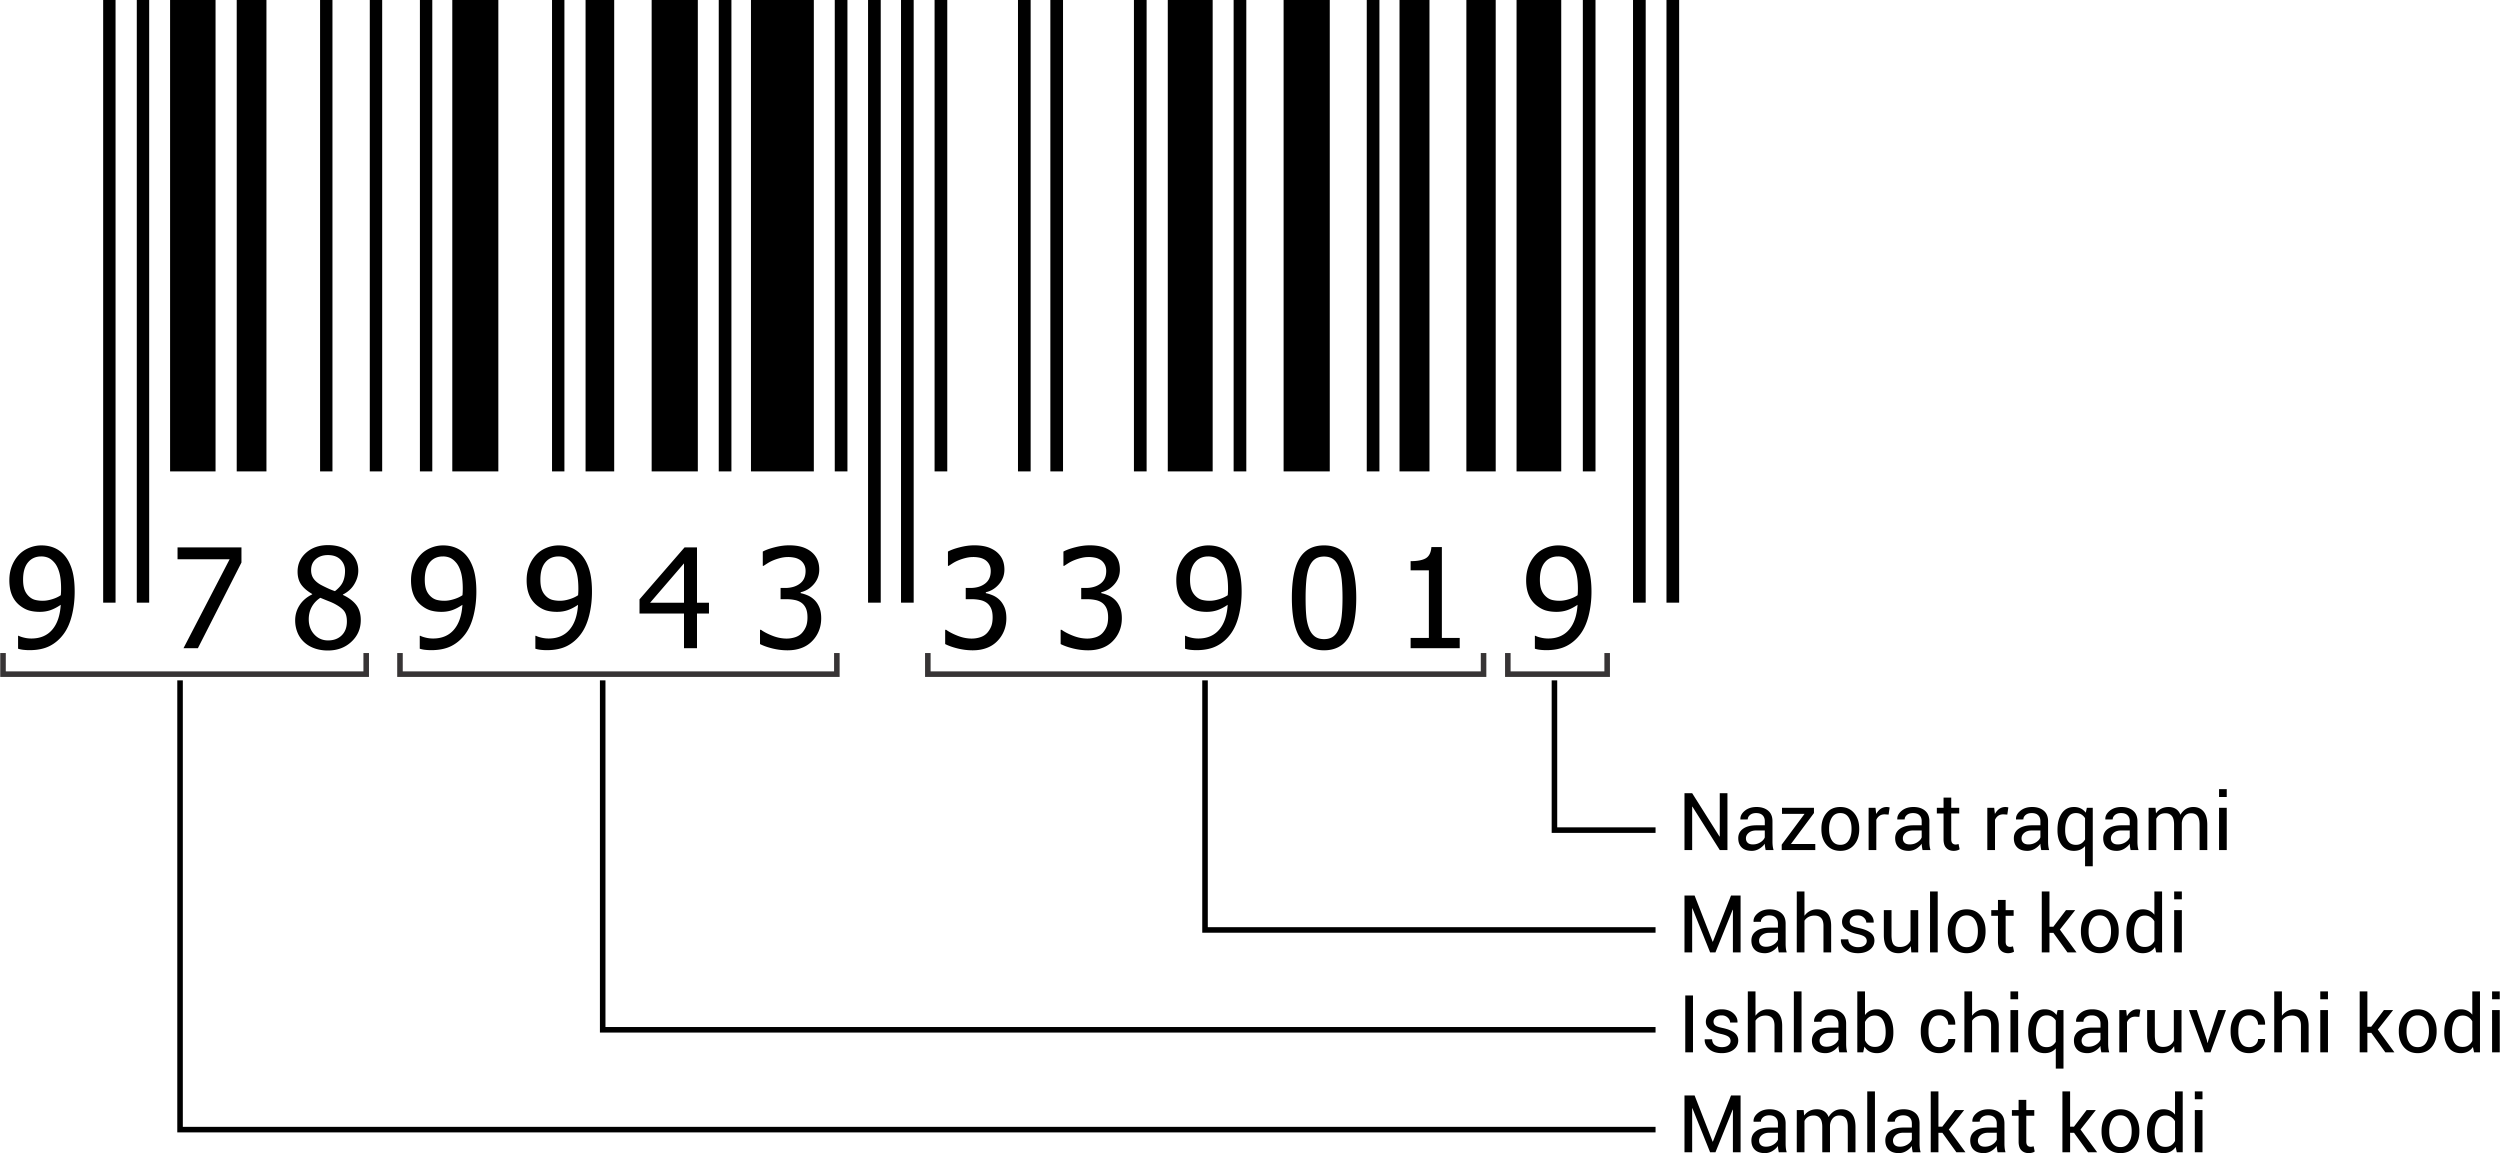
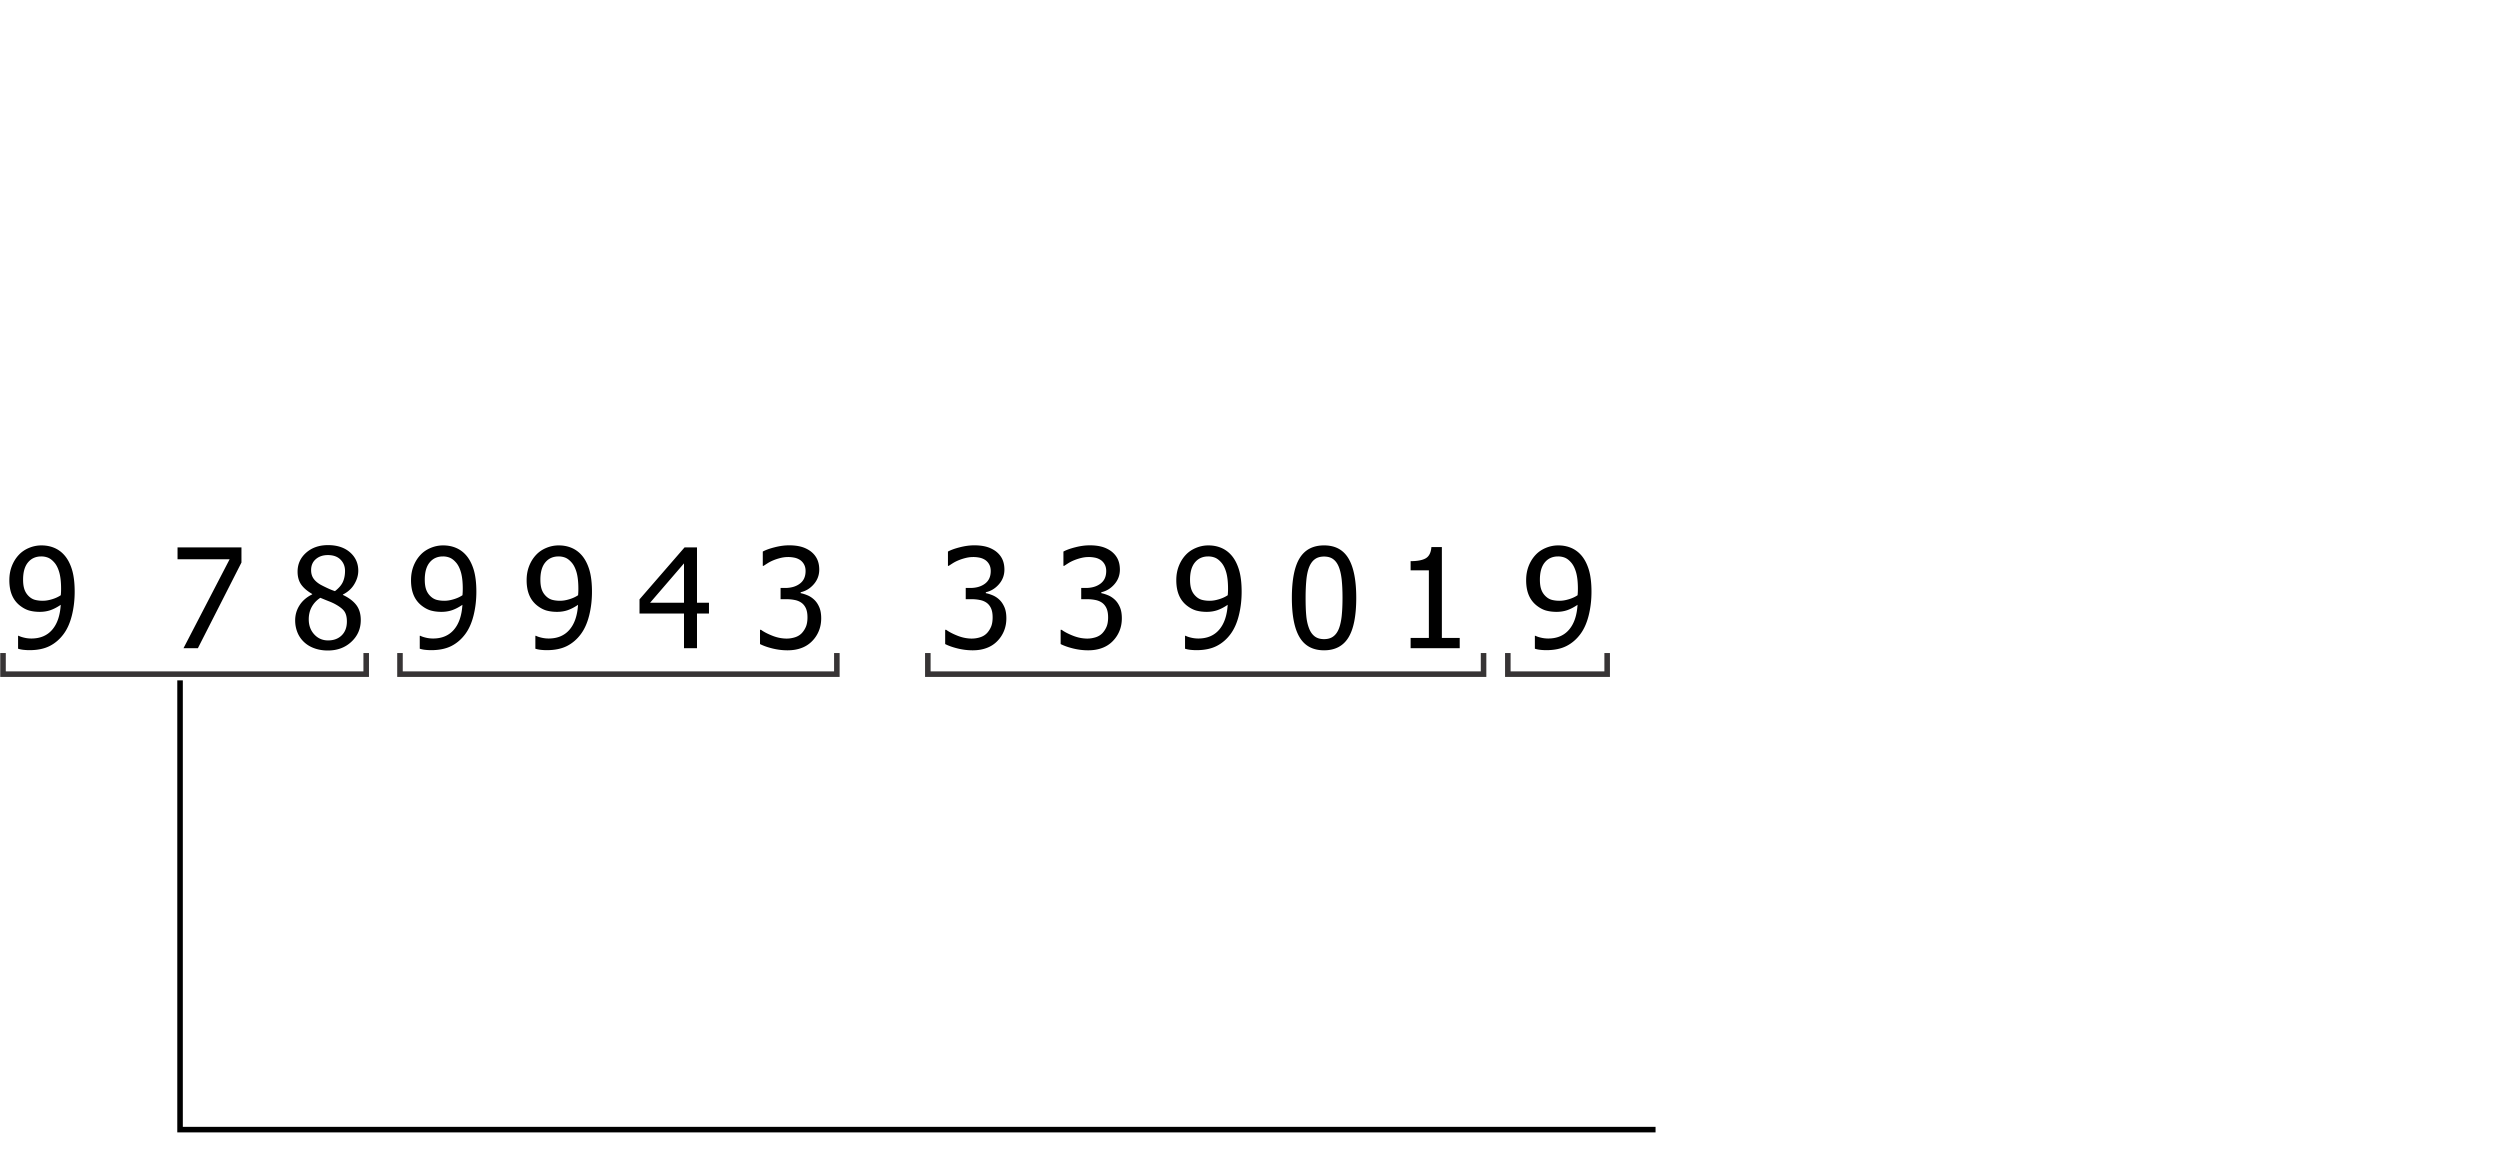
<svg xmlns="http://www.w3.org/2000/svg" viewBox="0 0 800 369">
-   <path fill-rule="evenodd" d="M33.012.004h3.965v192.848h-3.965zm0 0M43.773.004h3.965v192.848h-3.965zm0 0M54.426.004h14.55v150.851h-14.55zm0 0M75.75.004h9.512v150.851H75.75zm0 0M102.422.004h3.965v150.851h-3.965zm0 0M118.332.004h3.965v150.851h-3.965zm0 0M134.371.004h3.961v150.851h-3.96zm0 0M144.734.004h14.735v150.851h-14.735zm0 0M176.648.004h3.965v150.851h-3.965zm0 0M187.383.004h9.16v150.851h-9.16zm0 0M208.531.004h14.774v150.851H208.53zm0 0M230 .004h4.055v150.851H230zm0 0M240.309.004h20.117v150.851h-20.117zm0 0M267.125.004h4.055v150.851h-4.055zm0 0M277.777.004h4.059v192.848h-4.059zm0 0M288.324 0h4.055v192.852h-4.055zm0 0M299.066.004h4.059v150.851h-4.059zm0 0M325.754.004h4.055v150.851h-4.055zm0 0M336.113.004h4.055v150.851h-4.055zm0 0M362.86.004h4.058v150.851h-4.059zm0 0M373.691.004h14.364v150.851H373.69zm0 0M394.762.004h4.054v150.851h-4.054zm0 0M410.754.004h14.773v150.851h-14.773zm0 0M437.363.004h4.055v150.851h-4.055zm0 0M447.844.004h9.59v150.851h-9.59zm0 0M469.238.004h9.39v150.851h-9.39zm0 0M485.297.004h14.297v150.851h-14.297zm0 0M506.508.004h4.055v150.851h-4.055zm0 0M522.566.004h4.059v192.848h-4.059zm0 0M533.273.004h4.055v192.848h-4.055zm0 0" />
  <path d="M19.547 188.43c0-2.196-.2-3.977-.606-5.36-.406-1.375-.96-2.437-1.671-3.191-.625-.695-1.27-1.172-1.922-1.43a5.75 5.75 0 0 0-2.141-.39c-1.77 0-3.191.636-4.242 1.906-1.055 1.273-1.578 3.113-1.578 5.527 0 1.36.172 2.473.52 3.352a5.514 5.514 0 0 0 1.687 2.281 4.391 4.391 0 0 0 1.863.89c.688.153 1.434.231 2.223.231.925 0 1.922-.164 2.988-.492 1.07-.32 2-.75 2.789-1.285.016-.219.04-.5.063-.856.02-.355.027-.746.027-1.183zm-16.555-2.77c0-1.664.274-3.18.813-4.55.539-1.372 1.28-2.555 2.218-3.551.891-.957 1.985-1.696 3.278-2.235a10.25 10.25 0 0 1 3.926-.797c1.492 0 2.835.25 4.035.746a8.76 8.76 0 0 1 3.125 2.157c1.113 1.183 1.976 2.738 2.586 4.652.613 1.918.922 4.348.922 7.281 0 2.668-.301 5.196-.899 7.59-.598 2.387-1.476 4.371-2.648 5.942-1.239 1.675-2.727 2.953-4.465 3.832-1.742.878-3.887 1.324-6.442 1.324-.578 0-1.187-.031-1.84-.098a8.65 8.65 0 0 1-1.816-.363v-4.13h.211c.363.2.926.4 1.695.583a9.729 9.729 0 0 0 2.336.281c2.825 0 5.051-.93 6.66-2.793 1.618-1.863 2.532-4.527 2.747-7.992-1.153.785-2.25 1.352-3.293 1.715-1.047.363-2.188.539-3.41.539-1.2 0-2.282-.133-3.266-.39-.985-.258-1.977-.766-2.965-1.516a8.28 8.28 0 0 1-2.621-3.34c-.594-1.356-.887-2.98-.887-4.887zm0 0M77.266 180.012l-13.942 27.41H58.72l14.758-28.453H56.812v-3.793h20.454zm0 0M110.41 182.688c0-1.442-.484-2.649-1.453-3.618-.965-.965-2.309-1.445-4.031-1.445-1.574 0-2.86.434-3.864 1.3-1.003.864-1.507 2.032-1.507 3.505 0 1.07.257 1.972.77 2.707.51.738 1.277 1.402 2.304 1.992.45.242 1.129.586 2.047 1.02.914.433 1.75.769 2.504 1.015 1.254-.96 2.105-1.96 2.554-2.976.454-1.016.676-2.188.676-3.504zm.594 16.16c0-1.332-.258-2.38-.774-3.164-.523-.778-1.527-1.575-3.015-2.383-.488-.27-1.145-.57-1.953-.887-.817-.316-1.739-.695-2.758-1.121-1.2.789-2.113 1.766-2.75 2.926-.637 1.168-.953 2.492-.953 3.976 0 1.953.59 3.555 1.77 4.828 1.171 1.27 2.648 1.91 4.421 1.91 1.82 0 3.274-.55 4.367-1.636 1.102-1.094 1.645-2.57 1.645-4.45zm-6.055 9.312c-1.601 0-3.058-.234-4.375-.719-1.312-.472-2.43-1.156-3.351-2.05a8.596 8.596 0 0 1-2.07-3.09c-.466-1.192-.7-2.45-.7-3.781 0-1.743.461-3.356 1.395-4.817.933-1.465 2.285-2.633 4.054-3.5v-.129c-1.59-.926-2.761-1.933-3.53-3.031-.763-1.098-1.145-2.473-1.145-4.113 0-2.43.918-4.45 2.746-6.067 1.836-1.62 4.164-2.425 6.976-2.425 2.93 0 5.281.769 7.047 2.304 1.762 1.54 2.652 3.504 2.652 5.903 0 1.449-.421 2.875-1.273 4.292-.84 1.41-2.059 2.516-3.648 3.313v.125c1.878.89 3.3 1.95 4.27 3.21.968 1.255 1.448 2.872 1.448 4.849 0 2.761-.996 5.07-3 6.933-1.992 1.863-4.496 2.793-7.496 2.793zm0 0M148.086 188.43c0-2.196-.2-3.977-.606-5.36-.406-1.375-.96-2.437-1.671-3.191-.625-.695-1.27-1.172-1.922-1.43a5.75 5.75 0 0 0-2.14-.39c-1.774 0-3.192.636-4.243 1.906-1.055 1.273-1.578 3.113-1.578 5.527 0 1.36.168 2.473.515 3.352a5.49 5.49 0 0 0 1.692 2.281 4.391 4.391 0 0 0 1.863.89c.684.153 1.434.231 2.223.231.922 0 1.922-.164 2.984-.492 1.074-.32 2.004-.75 2.793-1.285l.059-.856c.023-.355.03-.746.03-1.183zm-16.559-2.77c0-1.664.278-3.18.813-4.55.539-1.372 1.281-2.555 2.219-3.551.894-.957 1.988-1.696 3.28-2.235a10.22 10.22 0 0 1 3.927-.797c1.488 0 2.832.25 4.035.746a8.76 8.76 0 0 1 3.125 2.157c1.113 1.183 1.972 2.738 2.586 4.652.613 1.918.922 4.348.922 7.281 0 2.668-.301 5.196-.899 7.59-.597 2.387-1.48 4.371-2.648 5.942-1.239 1.675-2.73 2.953-4.465 3.832-1.746.878-3.887 1.324-6.445 1.324-.575 0-1.188-.031-1.836-.098a8.687 8.687 0 0 1-1.82-.363v-4.13h.214c.363.2.926.4 1.695.583.758.187 1.54.281 2.333.281 2.828 0 5.054-.93 6.664-2.793 1.617-1.863 2.53-4.527 2.746-7.992-1.153.785-2.25 1.352-3.293 1.715-1.047.363-2.188.539-3.414.539-1.196 0-2.282-.133-3.262-.39-.984-.258-1.977-.766-2.965-1.516a8.322 8.322 0 0 1-2.625-3.34c-.59-1.356-.887-2.98-.887-4.887zm0 0M185.078 188.43c0-2.196-.2-3.977-.601-5.36-.41-1.375-.965-2.437-1.672-3.191-.63-.695-1.274-1.172-1.922-1.43a5.765 5.765 0 0 0-2.14-.39c-1.774 0-3.196.636-4.243 1.906-1.055 1.273-1.578 3.113-1.578 5.527 0 1.36.168 2.473.516 3.352a5.49 5.49 0 0 0 1.69 2.281 4.391 4.391 0 0 0 1.864.89c.684.153 1.434.231 2.223.231.922 0 1.922-.164 2.984-.492 1.07-.32 2-.75 2.793-1.285.012-.219.035-.5.059-.856.02-.355.027-.746.027-1.183zm-16.555-2.77c0-1.664.274-3.18.813-4.55.539-1.372 1.277-2.555 2.219-3.551.894-.957 1.984-1.696 3.277-2.235a10.254 10.254 0 0 1 3.93-.797c1.488 0 2.832.25 4.035.746a8.83 8.83 0 0 1 3.125 2.157c1.113 1.183 1.973 2.738 2.586 4.652.613 1.918.922 4.348.922 7.281 0 2.668-.301 5.196-.899 7.59-.601 2.387-1.48 4.371-2.648 5.942-1.238 1.675-2.73 2.953-4.465 3.832-1.746.878-3.89 1.324-6.445 1.324-.575 0-1.188-.031-1.836-.098a8.687 8.687 0 0 1-1.82-.363v-4.13h.214c.364.2.922.4 1.692.583a9.729 9.729 0 0 0 2.336.281c2.828 0 5.05-.93 6.66-2.793 1.62-1.863 2.535-4.527 2.75-7.992-1.153.785-2.254 1.352-3.297 1.715-1.047.363-2.184.539-3.41.539-1.2 0-2.282-.133-3.266-.39-.98-.258-1.973-.766-2.96-1.516a8.322 8.322 0 0 1-2.626-3.34c-.59-1.356-.887-2.98-.887-4.887zm0 0M226.871 196.332h-3.832v11.09h-4.16v-11.09h-14.234v-4.543l14.406-16.613h3.988v17.691h3.832zm-7.992-3.465v-12.59l-10.844 12.59zm0 0M252.156 178.25c-.773 0-1.55.098-2.336.285-.773.192-1.539.434-2.289.735-.695.289-1.3.593-1.808.91-.508.32-.97.617-1.375.89h-.258v-4.57c.937-.512 2.21-.969 3.82-1.375 1.61-.414 3.137-.621 4.602-.621 1.453 0 2.726.148 3.816.441a9.326 9.326 0 0 1 2.95 1.375c.952.696 1.667 1.532 2.156 2.516.484.984.726 2.129.726 3.445 0 1.774-.586 3.332-1.75 4.676-1.168 1.34-2.574 2.2-4.195 2.555v.3c.668.133 1.394.356 2.168.676.77.317 1.492.79 2.148 1.407.668.62 1.207 1.421 1.63 2.39.417.977.624 2.164.624 3.563 0 1.464-.25 2.804-.746 4.023a9.926 9.926 0 0 1-2.113 3.238 9.024 9.024 0 0 1-3.395 2.223c-1.32.512-2.828.766-4.523.766-1.61 0-3.211-.196-4.801-.586-1.59-.39-2.922-.86-4.004-1.414v-4.567h.305c.906.664 2.129 1.301 3.656 1.906 1.527.606 3.059.907 4.586.907.879 0 1.766-.137 2.652-.418.883-.281 1.625-.738 2.22-1.375a6.996 6.996 0 0 0 1.312-2.102c.3-.765.457-1.738.457-2.906 0-1.164-.168-2.129-.508-2.879-.34-.75-.813-1.34-1.422-1.777-.598-.426-1.32-.73-2.149-.89a13.169 13.169 0 0 0-2.687-.255h-1.84v-3.594h1.43c1.945 0 3.527-.464 4.746-1.39 1.223-.922 1.824-2.258 1.824-4.028 0-.804-.156-1.5-.473-2.082a4.04 4.04 0 0 0-1.21-1.398 5.15 5.15 0 0 0-1.817-.781 10.29 10.29 0 0 0-2.129-.219zm0 0M311.41 178.25c-.777 0-1.555.098-2.336.285-.777.192-1.543.434-2.289.735-.695.289-1.305.593-1.812.91-.508.32-.965.617-1.375.89h-.254v-4.57c.937-.512 2.207-.969 3.816-1.375 1.61-.414 3.14-.621 4.602-.621 1.457 0 2.726.148 3.82.441a9.407 9.407 0 0 1 2.95 1.375c.948.696 1.667 1.532 2.156 2.516.48.984.722 2.129.722 3.445 0 1.774-.582 3.332-1.75 4.676-1.168 1.34-2.574 2.2-4.195 2.555v.3c.672.133 1.394.356 2.172.676a7.11 7.11 0 0 1 2.148 1.407c.664.62 1.203 1.421 1.625 2.39.422.977.625 2.164.625 3.563 0 1.464-.25 2.804-.746 4.023a9.926 9.926 0 0 1-2.113 3.238 8.993 8.993 0 0 1-3.395 2.223c-1.32.512-2.828.766-4.523.766-1.61 0-3.211-.196-4.801-.586-1.586-.39-2.922-.86-4.004-1.414v-4.567h.309c.902.664 2.125 1.301 3.652 1.906 1.527.606 3.059.907 4.586.907a8.72 8.72 0 0 0 2.652-.418c.887-.281 1.625-.738 2.22-1.375a6.919 6.919 0 0 0 1.312-2.102c.304-.765.457-1.738.457-2.906 0-1.164-.168-2.129-.508-2.879-.34-.75-.813-1.34-1.418-1.777-.602-.426-1.324-.73-2.152-.89a13.169 13.169 0 0 0-2.688-.255h-1.84v-3.594h1.43c1.945 0 3.527-.464 4.746-1.39 1.219-.922 1.824-2.258 1.824-4.028 0-.804-.156-1.5-.473-2.082a4.04 4.04 0 0 0-1.21-1.398 5.12 5.12 0 0 0-1.817-.781 10.252 10.252 0 0 0-2.125-.219zm0 0M348.363 178.25c-.777 0-1.554.098-2.336.285a16.79 16.79 0 0 0-2.289.735c-.695.289-1.304.593-1.812.91-.508.32-.965.617-1.375.89h-.254v-4.57c.937-.512 2.203-.969 3.816-1.375 1.606-.414 3.14-.621 4.602-.621 1.457 0 2.726.148 3.816.441a9.387 9.387 0 0 1 2.953 1.375c.95.696 1.668 1.532 2.157 2.516.476.984.722 2.129.722 3.445 0 1.774-.582 3.332-1.75 4.676-1.168 1.34-2.574 2.2-4.195 2.555v.3c.672.133 1.394.356 2.168.676.77.317 1.492.79 2.152 1.407.664.62 1.203 1.421 1.625 2.39.422.977.625 2.164.625 3.563 0 1.464-.25 2.804-.746 4.023a9.989 9.989 0 0 1-2.113 3.238 9.024 9.024 0 0 1-3.395 2.223c-1.324.512-2.828.766-4.523.766-1.61 0-3.215-.196-4.8-.586-1.587-.39-2.927-.86-4.005-1.414v-4.567h.305c.906.664 2.125 1.301 3.656 1.906 1.528.606 3.059.907 4.586.907.879 0 1.766-.137 2.652-.418.887-.281 1.625-.738 2.22-1.375a6.996 6.996 0 0 0 1.312-2.102c.304-.765.457-1.738.457-2.906 0-1.164-.172-2.129-.508-2.879-.34-.75-.816-1.34-1.418-1.777-.602-.426-1.324-.73-2.152-.89a13.223 13.223 0 0 0-2.688-.255h-1.84v-3.594h1.43c1.945 0 3.527-.464 4.746-1.39 1.219-.922 1.824-2.258 1.824-4.028 0-.804-.156-1.5-.472-2.082a4.04 4.04 0 0 0-1.211-1.398 5.15 5.15 0 0 0-1.817-.781 10.252 10.252 0 0 0-2.125-.219zm0 0M392.973 188.43c0-2.196-.2-3.977-.606-5.36-.406-1.375-.96-2.437-1.672-3.191-.625-.695-1.27-1.172-1.922-1.43a5.765 5.765 0 0 0-2.14-.39c-1.774 0-3.192.636-4.242 1.906-1.055 1.273-1.579 3.113-1.579 5.527 0 1.36.172 2.473.516 3.352.348.883.91 1.644 1.692 2.281a4.391 4.391 0 0 0 1.863.89c.687.153 1.433.231 2.222.231.922 0 1.922-.164 2.989-.492 1.066-.32 1.996-.75 2.789-1.285.015-.219.039-.5.058-.856.024-.355.032-.746.032-1.183zm-16.559-2.77c0-1.664.274-3.18.816-4.55.54-1.372 1.278-2.555 2.215-3.551.895-.957 1.985-1.696 3.282-2.235a10.24 10.24 0 0 1 3.93-.797c1.484 0 2.827.25 4.03.746a8.83 8.83 0 0 1 3.125 2.157c1.118 1.183 1.973 2.738 2.586 4.652.618 1.918.926 4.348.926 7.281 0 2.668-.3 5.196-.902 7.59-.598 2.387-1.48 4.371-2.645 5.942-1.238 1.675-2.73 2.953-4.468 3.832-1.743.878-3.887 1.324-6.442 1.324-.578 0-1.191-.031-1.84-.098a8.599 8.599 0 0 1-1.816-.363v-4.13h.215c.36.2.922.4 1.687.583a9.777 9.777 0 0 0 2.336.281c2.828 0 5.055-.93 6.66-2.793 1.621-1.863 2.536-4.527 2.75-7.992-1.152.785-2.25 1.352-3.293 1.715-1.05.363-2.187.539-3.414.539-1.195 0-2.28-.133-3.265-.39-.98-.258-1.973-.766-2.961-1.516a8.28 8.28 0 0 1-2.621-3.34c-.59-1.356-.89-2.98-.89-4.887zm0 0M434 191.293c0 5.785-.844 10.031-2.52 12.742-1.68 2.707-4.277 4.063-7.777 4.063-3.555 0-6.156-1.387-7.816-4.141-1.664-2.762-2.489-6.965-2.489-12.629 0-5.816.84-10.066 2.52-12.766 1.684-2.69 4.273-4.035 7.785-4.035 3.547 0 6.145 1.387 7.809 4.176 1.66 2.785 2.488 6.984 2.488 12.59zm-5.54 9.832c.411-1.074.708-2.418.888-4.05.168-1.634.257-3.567.257-5.782s-.09-4.133-.257-5.766c-.18-1.632-.485-2.988-.91-4.074-.438-1.098-1.028-1.93-1.79-2.5-.75-.566-1.734-.855-2.945-.855-1.203 0-2.187.289-2.953.855-.777.57-1.383 1.422-1.832 2.543-.434 1.106-.727 2.484-.887 4.164-.156 1.668-.238 3.559-.238 5.668 0 2.258.066 4.14.207 5.656.133 1.516.434 2.875.89 4.075.423 1.113 1.024 1.964 1.79 2.562.77.602 1.785.902 3.023.902 1.195 0 2.18-.285 2.945-.859.778-.57 1.375-1.414 1.813-2.539zm0 0M467.11 207.422h-15.712v-3.29h5.84v-21.624h-5.84v-2.942c2.207 0 3.832-.308 4.883-.937 1.043-.629 1.633-1.82 1.766-3.563h3.351v29.067h5.711zm0 0M504.926 188.43c0-2.196-.2-3.977-.606-5.36-.41-1.375-.965-2.437-1.672-3.191-.625-.695-1.27-1.172-1.921-1.43a5.765 5.765 0 0 0-2.141-.39c-1.774 0-3.191.636-4.242 1.906-1.055 1.273-1.578 3.113-1.578 5.527 0 1.36.168 2.473.515 3.352a5.49 5.49 0 0 0 1.692 2.281 4.391 4.391 0 0 0 1.863.89c.684.153 1.434.231 2.223.231.921 0 1.921-.164 2.984-.492 1.07-.32 2-.75 2.793-1.285.012-.219.035-.5.059-.856.02-.355.03-.746.03-1.183zm-16.559-2.77c0-1.664.278-3.18.813-4.55.539-1.372 1.28-2.555 2.218-3.551.895-.957 1.985-1.696 3.282-2.235a10.22 10.22 0 0 1 3.925-.797c1.489 0 2.832.25 4.036.746a8.83 8.83 0 0 1 3.125 2.157c1.113 1.183 1.972 2.738 2.586 4.652.613 1.918.921 4.348.921 7.281 0 2.668-.3 5.196-.898 7.59-.602 2.387-1.48 4.371-2.648 5.942-1.239 1.675-2.73 2.953-4.465 3.832-1.742.878-3.887 1.324-6.446 1.324-.574 0-1.187-.031-1.836-.098a8.687 8.687 0 0 1-1.82-.363v-4.13h.215c.363.2.922.4 1.691.583a9.753 9.753 0 0 0 2.336.281c2.828 0 5.055-.93 6.66-2.793 1.622-1.863 2.536-4.527 2.75-7.992-1.152.785-2.253 1.352-3.296 1.715-1.047.363-2.184.539-3.41.539-1.196 0-2.282-.133-3.266-.39-.98-.258-1.973-.766-2.961-1.516a8.322 8.322 0 0 1-2.625-3.34c-.59-1.356-.887-2.98-.887-4.887zm0 0" />
  <path fill="none" stroke="#373435" stroke-miterlimit="22.926" stroke-width="5.115" d="M337.482 602.228v19.473H2.559v-19.473M771.516 602.228v19.473h-402.88v-19.473M1367.904 602.228v19.473H855.415v-19.473M1481.889 602.228v19.473h-91.607v-19.473" transform="matrix(.347 0 0 .347 .077 0)" />
-   <path fill="none" stroke="#000" stroke-miterlimit="22.926" stroke-width="5.115" d="M1433.273 627.424v138.1h93.238M1111.04 627.424v230.17h415.47" transform="matrix(.347 0 0 .347 .077 0)" />
-   <path fill="none" stroke="#000" stroke-miterlimit="22.926" stroke-width="5.115" d="M555.573 627.424v322.24h970.938" transform="matrix(.347 0 0 .347 .077 0)" />
  <path fill="none" stroke="#000" stroke-miterlimit="22.926" stroke-width="5.115" d="M165.824 627.424v414.299H1526.51" transform="matrix(.347 0 0 .347 .077 0)" />
-   <path d="M552.781 272.012h-2.457l-8.754-13.895-.078.028v13.867h-2.457V253.82h2.457l8.754 13.88.078-.024V253.82h2.457zm0 0M565.004 272.012c-.078-.41-.145-.766-.192-1.078a7.648 7.648 0 0 1-.078-.946c-.46.653-1.058 1.192-1.797 1.633a4.627 4.627 0 0 1-2.375.656c-1.41-.004-2.476-.363-3.214-1.082-.739-.722-1.106-1.715-1.106-2.984 0-1.285.52-2.297 1.567-3.027 1.043-.727 2.46-1.09 4.254-1.09h2.671v-1.34c0-.79-.246-1.418-.726-1.883-.48-.46-1.168-.687-2.051-.687-.797 0-1.441.195-1.934.593-.488.403-.738.88-.738 1.438l-2.332.027-.023-.078c-.059-.98.402-1.879 1.375-2.695.98-.817 2.242-1.227 3.793-1.227 1.53 0 2.761.39 3.695 1.168.934.781 1.398 1.902 1.398 3.367v6.512c0 .484.028.95.075 1.399.05.449.144.89.277 1.324zm-4.082-1.797c.89 0 1.7-.23 2.414-.688.715-.457 1.18-.984 1.398-1.574v-2.203h-2.761c-.989 0-1.782.254-2.38.754-.593.496-.89 1.086-.89 1.762 0 .601.188 1.074.563 1.421.37.352.925.528 1.656.528zm0 0M573.086 270.09h7.805v1.922h-10.743v-1.723l7.305-9.848h-7.215v-1.949h10.227v1.676zm0 0M582.852 265.129c0-2 .539-3.645 1.62-4.942 1.087-1.296 2.555-1.945 4.41-1.945 1.876 0 3.352.649 4.438 1.942 1.09 1.285 1.63 2.937 1.63 4.945v.273c0 2.016-.54 3.668-1.622 4.946-1.086 1.285-2.555 1.925-4.422 1.93-1.863-.005-3.34-.645-4.422-1.934-1.09-1.285-1.632-2.934-1.632-4.942zm2.457.273c0 1.434.304 2.614.91 3.547.597.934 1.5 1.399 2.687 1.399 1.176 0 2.063-.465 2.672-1.399.61-.933.914-2.113.914-3.547v-.273c0-1.414-.308-2.598-.918-3.535-.613-.942-1.508-1.41-2.691-1.41-1.172 0-2.067.468-2.664 1.41-.606.937-.91 2.12-.91 3.535zm0 0M604.352 260.668l-1.262-.078c-.649 0-1.195.156-1.64.465-.446.308-.79.738-1.032 1.297v9.66h-2.457v-13.52h2.195l.235 1.977c.386-.7.859-1.246 1.422-1.64.562-.392 1.207-.587 1.937-.587.184 0 .36.016.523.047.168.027.309.059.414.094zm0 0M615.215 272.012a22.67 22.67 0 0 1-.192-1.078 7.653 7.653 0 0 1-.082-.946c-.457.653-1.054 1.192-1.793 1.633a4.652 4.652 0 0 1-2.378.656c-1.407-.004-2.477-.363-3.211-1.082-.739-.722-1.106-1.715-1.106-2.984 0-1.285.52-2.297 1.563-3.027 1.047-.727 2.464-1.09 4.254-1.09h2.671v-1.34c0-.79-.242-1.418-.722-1.883-.48-.46-1.168-.687-2.051-.687-.797 0-1.445.195-1.934.593-.492.403-.738.88-.738 1.438l-2.332.027-.023-.078c-.063-.98.398-1.879 1.375-2.695.98-.817 2.242-1.227 3.793-1.227 1.53 0 2.761.39 3.695 1.168.933.781 1.398 1.902 1.398 3.367v6.512c0 .484.024.95.07 1.399.055.449.15.89.278 1.324zm-4.082-1.797c.89 0 1.695-.23 2.41-.688.719-.457 1.184-.984 1.398-1.574v-2.203h-2.761c-.989 0-1.782.254-2.375.754-.594.496-.89 1.086-.89 1.762 0 .601.187 1.074.558 1.421.37.352.925.528 1.66.528zm0 0M624.395 255.23v3.262h2.558v1.824h-2.558v8.211c0 .633.128 1.078.394 1.336.258.262.61.387 1.043.387.14 0 .297-.016.473-.055.175-.039.32-.074.433-.117l.344 1.684c-.184.152-.457.273-.816.37-.356.095-.711.141-1.059.145-1-.004-1.797-.304-2.383-.91-.594-.597-.886-1.55-.886-2.84v-8.21h-2.149v-1.825h2.149v-3.262zm0 0M642.336 260.668l-1.262-.078c-.648 0-1.199.156-1.64.465-.45.308-.79.738-1.032 1.297v9.66h-2.46v-13.52h2.199l.234 1.977c.383-.7.855-1.246 1.418-1.64.562-.392 1.207-.587 1.941-.587.184 0 .356.016.524.047.164.027.304.059.414.094zm0 0M653.2 272.012c-.083-.41-.145-.766-.192-1.078a7.653 7.653 0 0 1-.082-.946c-.461.653-1.059 1.192-1.793 1.633a4.652 4.652 0 0 1-2.38.656c-1.405-.004-2.476-.363-3.214-1.082-.738-.722-1.105-1.715-1.105-2.984 0-1.285.523-2.297 1.566-3.027 1.043-.727 2.46-1.09 4.254-1.09h2.672v-1.34c0-.79-.242-1.418-.727-1.883-.48-.46-1.168-.687-2.047-.687-.797 0-1.445.195-1.937.593-.488.403-.738.88-.738 1.438l-2.329.027-.027-.078c-.058-.98.402-1.879 1.375-2.695.98-.817 2.242-1.227 3.797-1.227 1.527 0 2.762.39 3.695 1.168.93.781 1.395 1.902 1.395 3.367v6.512c0 .484.027.95.074 1.399.05.449.145.89.277 1.324zm-4.087-1.797c.89 0 1.7-.23 2.414-.688.715-.457 1.18-.984 1.399-1.574v-2.203h-2.762c-.988 0-1.781.254-2.379.754-.594.496-.89 1.086-.89 1.762 0 .601.187 1.074.562 1.421.371.352.926.528 1.656.528zm0 0M658.395 265.504c0-2.176.464-3.926 1.39-5.262.93-1.332 2.23-2 3.903-2 .816 0 1.539.156 2.16.469.625.316 1.16.766 1.597 1.355l.348-1.574h1.89v18.719h-2.464v-6.473c-.43.508-.942.89-1.535 1.153-.59.254-1.266.382-2.024.386-1.644-.004-2.937-.601-3.867-1.797-.93-1.19-1.398-2.765-1.398-4.714zm2.457.262c0 1.363.28 2.472.843 3.316.563.844 1.43 1.266 2.594 1.266.672 0 1.246-.149 1.73-.446.477-.3.876-.722 1.2-1.261v-6.825a3.701 3.701 0 0 0-1.2-1.199c-.484-.289-1.05-.433-1.707-.433-1.175 0-2.046.492-2.609 1.492-.566.992-.851 2.265-.851 3.828zm0 0M681.793 272.012c-.082-.41-.148-.766-.195-1.078a7.648 7.648 0 0 1-.078-.946c-.461.653-1.06 1.192-1.797 1.633a4.627 4.627 0 0 1-2.375.656c-1.407-.004-2.477-.363-3.215-1.082-.738-.722-1.106-1.715-1.106-2.984 0-1.285.52-2.297 1.567-3.027 1.043-.727 2.46-1.09 4.254-1.09h2.672v-1.34c0-.79-.243-1.418-.727-1.883-.48-.46-1.168-.687-2.047-.687-.8 0-1.445.195-1.937.593-.489.403-.739.88-.739 1.438l-2.328.027-.027-.078c-.059-.98.402-1.879 1.375-2.695.98-.817 2.242-1.227 3.793-1.227 1.531 0 2.762.39 3.695 1.168.934.781 1.399 1.902 1.399 3.367v6.512c0 .484.027.95.074 1.399.05.449.144.89.277 1.324zm-4.086-1.797c.89 0 1.7-.23 2.414-.688.715-.457 1.18-.984 1.399-1.574v-2.203h-2.762c-.988 0-1.781.254-2.38.754-.593.496-.89 1.086-.89 1.762 0 .601.188 1.074.563 1.421.37.352.926.528 1.656.528zm0 0M689.75 258.492l.172 1.774c.441-.637 1-1.137 1.68-1.493.68-.351 1.468-.53 2.367-.53.898 0 1.668.206 2.312.624.649.418 1.13 1.043 1.457 1.875a5.069 5.069 0 0 1 1.692-1.832c.695-.441 1.511-.668 2.441-.668 1.375 0 2.457.473 3.258 1.418.797.95 1.2 2.367 1.2 4.266v8.086h-2.462v-8.106c0-1.336-.23-2.277-.683-2.832-.457-.554-1.145-.832-2.051-.832-.84 0-1.52.293-2.043.875-.52.582-.82 1.32-.914 2.211v8.684h-2.473v-8.106c0-1.27-.234-2.199-.703-2.781-.473-.59-1.152-.883-2.035-.883-.746 0-1.363.153-1.844.465-.48.305-.851.738-1.113 1.297v10.008h-2.457v-13.52zm0 0M712.559 272.012h-2.461v-13.52h2.46zm0-16.977h-2.461v-2.512h2.46zm0 0M548.047 301.348h.078l5.805-14.782h3.058v18.196h-2.457v-13.633l-.078-.012-5.508 13.645h-1.707l-5.668-14.098-.078.016v14.082h-2.457v-18.196h3.235zm0 0M569.21 304.762c-.077-.41-.144-.77-.19-1.078a7.711 7.711 0 0 1-.079-.95 5.75 5.75 0 0 1-1.796 1.633 4.635 4.635 0 0 1-2.38.66c-1.406-.007-2.472-.363-3.21-1.086-.739-.718-1.106-1.714-1.106-2.98 0-1.29.52-2.297 1.567-3.027 1.043-.73 2.46-1.094 4.25-1.094h2.675v-1.336c0-.79-.246-1.418-.726-1.883-.48-.46-1.168-.691-2.05-.691-.798 0-1.446.195-1.935.597-.492.403-.738.88-.738 1.438l-2.332.027-.023-.078c-.059-.98.398-1.883 1.375-2.695.98-.82 2.242-1.23 3.793-1.23 1.53 0 2.761.394 3.695 1.171.934.777 1.398 1.902 1.398 3.367v6.508c0 .488.028.953.075 1.399.05.453.144.894.277 1.328zm-4.081-1.801c.89 0 1.695-.23 2.414-.688.715-.453 1.18-.984 1.398-1.574V298.5h-2.761c-.992 0-1.785.254-2.38.75-.593.5-.89 1.09-.89 1.762 0 .601.188 1.074.563 1.425.37.348.922.524 1.656.524zm0 0M577.43 293.055a4.995 4.995 0 0 1 1.718-1.52 4.681 4.681 0 0 1 2.254-.547c1.442 0 2.563.438 3.364 1.301.804.867 1.203 2.203 1.203 4.004v8.469h-2.457v-8.496c0-1.118-.239-1.942-.723-2.473-.476-.535-1.187-.805-2.137-.805-.734 0-1.37.149-1.91.434-.543.289-.98.691-1.312 1.207v10.133h-2.461V285.27h2.46zm0 0M597.36 301.125c0-.543-.212-.984-.622-1.324-.41-.34-1.191-.645-2.343-.899-1.59-.343-2.81-.82-3.66-1.437-.856-.621-1.282-1.442-1.282-2.473 0-1.101.469-2.043 1.406-2.824.938-.785 2.149-1.18 3.641-1.18 1.527 0 2.77.418 3.719 1.25.949.836 1.402 1.805 1.36 2.914l-.024.078h-2.348c0-.585-.254-1.113-.77-1.585-.511-.48-1.16-.715-1.937-.715-.867 0-1.516.191-1.945.586-.426.39-.645.855-.645 1.398 0 .531.188.945.559 1.238.37.293 1.133.559 2.289.801 1.66.348 2.914.844 3.773 1.488.856.641 1.285 1.477 1.285 2.508 0 1.203-.484 2.18-1.453 2.938-.972.758-2.238 1.133-3.804 1.14-1.723-.007-3.079-.441-4.07-1.316-.989-.875-1.458-1.89-1.41-3.063l.023-.07h2.347c.043.875.367 1.508.977 1.914.605.406 1.316.606 2.133.606.879 0 1.558-.184 2.054-.555.496-.371.746-.844.746-1.418zm0 0M611.457 302.762c-.426.722-.973 1.281-1.637 1.675-.664.391-1.437.583-2.308.59-1.477-.007-2.621-.476-3.45-1.418-.824-.937-1.234-2.406-1.234-4.398v-7.969h2.457v7.996c0 1.442.215 2.43.64 2.973.423.543 1.087.816 1.985.816.875 0 1.594-.18 2.164-.535a3.276 3.276 0 0 0 1.293-1.504v-9.746h2.461v13.52h-2.21zm0 0M620.07 304.762h-2.46V285.27h2.46zm0 0M623.277 297.879c0-2 .543-3.649 1.625-4.945 1.082-1.297 2.555-1.946 4.407-1.946 1.875 0 3.355.649 4.441 1.942 1.086 1.289 1.629 2.937 1.629 4.949v.273c0 2.016-.543 3.668-1.625 4.946-1.082 1.285-2.55 1.922-4.418 1.93-1.863-.008-3.34-.645-4.426-1.934-1.086-1.29-1.633-2.934-1.633-4.942zm2.461.273c0 1.43.305 2.614.907 3.547.601.934 1.5 1.399 2.69 1.399 1.177 0 2.063-.465 2.673-1.399.61-.933.91-2.117.91-3.547v-.273c0-1.418-.305-2.598-.914-3.535-.613-.946-1.508-1.414-2.695-1.414-1.172 0-2.063.468-2.664 1.414-.602.937-.907 2.117-.907 3.535zm0 0M641.809 287.98v3.262h2.558v1.824h-2.558v8.211c0 .63.129 1.078.394 1.336.258.258.61.387 1.043.387.14 0 .297-.016.473-.055s.32-.078.433-.12l.344 1.683c-.183.156-.457.273-.816.37-.356.095-.711.142-1.059.15-1-.008-1.797-.305-2.383-.91-.593-.602-.886-1.552-.886-2.84v-8.212h-2.149v-1.824h2.149v-3.262zm0 0M657.09 298.527h-1.262v6.235h-2.46V285.27h2.46v11.293h1.235l4.058-5.32h2.95l-4.91 6.234 5.331 7.285h-2.906zm0 0M665.89 297.879c0-2 .54-3.649 1.622-4.945 1.086-1.297 2.554-1.946 4.41-1.946 1.875 0 3.351.649 4.441 1.942 1.086 1.289 1.625 2.937 1.625 4.949v.273c0 2.016-.539 3.668-1.62 4.946-1.083 1.285-2.556 1.922-4.423 1.93-1.863-.008-3.34-.645-4.422-1.934-1.086-1.29-1.632-2.934-1.632-4.942zm2.458.273c0 1.43.304 2.614.91 3.547.601.934 1.5 1.399 2.687 1.399 1.176 0 2.063-.465 2.672-1.399.61-.933.914-2.117.914-3.547v-.273c0-1.418-.308-2.598-.918-3.535-.613-.946-1.508-1.414-2.691-1.414-1.172 0-2.063.468-2.664 1.414-.606.937-.91 2.117-.91 3.535zm0 0M680.438 298.254c0-2.176.464-3.93 1.39-5.266.93-1.328 2.23-2 3.902-2 .793 0 1.493.153 2.106.442.613.289 1.133.715 1.566 1.273v-7.433h2.461v19.492h-1.89l-.371-1.711a4.412 4.412 0 0 1-1.633 1.472c-.653.332-1.403.497-2.266.504-1.644-.007-2.937-.601-3.871-1.797-.926-1.195-1.394-2.77-1.394-4.718zm2.457.258c0 1.367.28 2.46.84 3.281.554.824 1.421 1.234 2.597 1.234.73 0 1.344-.168 1.848-.5.5-.336.902-.8 1.222-1.402v-6.309a3.817 3.817 0 0 0-1.23-1.332c-.504-.328-1.11-.496-1.817-.496-1.183 0-2.054.489-2.617 1.465-.562.977-.843 2.238-.843 3.8zm0 0M698.191 304.762h-2.46v-13.52h2.46zm0-16.98h-2.46v-2.512h2.46zm0 0M541.758 336.75h-2.473v-18.195h2.473zm0 0M553.781 333.11c0-.54-.21-.981-.62-1.32-.411-.34-1.192-.645-2.345-.903-1.59-.34-2.808-.817-3.66-1.434-.855-.621-1.281-1.445-1.281-2.476 0-1.102.469-2.043 1.406-2.825.938-.785 2.149-1.175 3.64-1.175 1.528 0 2.77.418 3.72 1.25.949.836 1.402 1.804 1.359 2.914l-.023.074h-2.348c0-.582-.254-1.113-.77-1.586-.511-.477-1.16-.711-1.937-.711-.867 0-1.516.191-1.945.582-.426.395-.645.86-.645 1.402 0 .532.188.946.559 1.235.37.297 1.132.558 2.289.804 1.656.348 2.914.844 3.773 1.489.856.636 1.285 1.472 1.285 2.507 0 1.2-.484 2.176-1.453 2.938-.972.758-2.238 1.133-3.805 1.137-1.722-.004-3.078-.438-4.07-1.313-.988-.875-1.457-1.894-1.41-3.062l.023-.07h2.348c.043.87.367 1.507.977 1.913.605.403 1.316.606 2.132.606.88 0 1.56-.184 2.055-.555.496-.37.746-.844.746-1.422zm0 0M561.758 325.043a4.995 4.995 0 0 1 1.719-1.52 4.681 4.681 0 0 1 2.253-.546c1.442 0 2.563.433 3.364 1.3.804.868 1.207 2.2 1.207 4v8.473h-2.461v-8.496c0-1.117-.238-1.942-.719-2.477-.48-.53-1.191-.8-2.14-.8-.735 0-1.368.144-1.91.43-.54.292-.981.69-1.313 1.206v10.137H559.3v-19.492h2.457zm0 0M576.492 336.75h-2.46v-19.492h2.46zm0 0M588.578 336.75a22.75 22.75 0 0 1-.191-1.082 7.587 7.587 0 0 1-.082-.945 5.735 5.735 0 0 1-1.793 1.632 4.614 4.614 0 0 1-2.38.657c-1.405-.004-2.476-.36-3.214-1.082-.734-.723-1.102-1.715-1.102-2.98 0-1.29.52-2.302 1.563-3.028 1.047-.73 2.465-1.094 4.254-1.094h2.672v-1.34c0-.789-.242-1.414-.723-1.879-.48-.46-1.168-.691-2.05-.691-.798 0-1.446.195-1.934.598-.493.398-.739.879-.739 1.437l-2.332.024-.023-.075c-.063-.984.398-1.882 1.375-2.695.98-.82 2.242-1.23 3.793-1.23 1.531 0 2.762.39 3.695 1.168.934.78 1.399 1.902 1.399 3.37v6.508c0 .485.023.95.07 1.399.05.453.144.89.277 1.328zm-4.082-1.8c.89 0 1.695-.231 2.41-.688.719-.457 1.184-.985 1.399-1.575v-2.199h-2.762c-.988 0-1.781.25-2.379.75-.59.5-.89 1.086-.89 1.762 0 .602.187 1.074.562 1.426.371.347.926.523 1.66.523zm0 0M605.875 330.5c0 1.95-.469 3.523-1.406 4.719-.934 1.191-2.227 1.789-3.864 1.793-.898-.004-1.68-.18-2.343-.532-.66-.355-1.207-.878-1.64-1.57l-.403 1.84h-1.883v-19.492h2.46v7.57a4.256 4.256 0 0 1 1.579-1.375c.629-.312 1.367-.476 2.203-.476 1.664 0 2.965.668 3.899 2 .933 1.336 1.398 3.09 1.398 5.261zm-2.46-.262c0-1.55-.286-2.812-.856-3.793-.57-.976-1.438-1.468-2.606-1.468-.754 0-1.394.187-1.914.558-.52.371-.937.867-1.242 1.492v5.864c.312.664.73 1.183 1.242 1.558s1.16.563 1.941.563c1.157 0 2.02-.414 2.586-1.235.563-.828.848-1.918.848-3.277zm0 0M620.594 335.086a2.93 2.93 0 0 0 1.988-.754c.563-.504.848-1.125.848-1.855h2.218l.04.074c.035 1.164-.465 2.203-1.5 3.105-1.032.906-2.231 1.352-3.594 1.356-1.899-.004-3.364-.649-4.399-1.938-1.03-1.289-1.547-2.898-1.547-4.82v-.531c0-1.907.52-3.504 1.555-4.801 1.035-1.297 2.5-1.945 4.39-1.945 1.505 0 2.743.468 3.7 1.402.965.93 1.43 2.078 1.394 3.433l-.027.079h-2.23c0-.829-.27-1.528-.809-2.106-.535-.582-1.215-.867-2.027-.867-1.207 0-2.09.465-2.64 1.402-.556.938-.833 2.075-.833 3.403v.53c0 1.356.274 2.5.817 3.435.546.933 1.433 1.398 2.656 1.398zm0 0M631.07 325.043a4.995 4.995 0 0 1 1.72-1.52 4.681 4.681 0 0 1 2.253-.546c1.441 0 2.559.433 3.363 1.3.805.868 1.203 2.2 1.203 4v8.473h-2.457v-8.496c0-1.117-.238-1.942-.722-2.477-.477-.53-1.188-.8-2.137-.8-.734 0-1.367.144-1.91.43-.543.292-.98.69-1.313 1.206v10.137h-2.46v-19.492h2.46zm0 0M645.805 336.75h-2.461v-13.523h2.46zm0-16.98h-2.461v-2.512h2.46zm0 0M649.027 330.238c0-2.172.461-3.925 1.391-5.261.93-1.332 2.23-2 3.902-2 .817 0 1.54.156 2.16.468.625.317 1.16.77 1.598 1.356l.348-1.574h1.89v18.722h-2.464v-6.476c-.43.507-.942.89-1.536 1.152-.59.254-1.265.383-2.023.387-1.645-.004-2.938-.602-3.871-1.793-.926-1.196-1.395-2.77-1.395-4.719zm2.457.262c0 1.363.282 2.473.844 3.32.563.844 1.43 1.266 2.59 1.266.676 0 1.25-.149 1.73-.45.48-.296.88-.718 1.204-1.261v-6.824a3.675 3.675 0 0 0-1.204-1.2c-.48-.288-1.046-.433-1.703-.433-1.175 0-2.047.496-2.61 1.492-.565.992-.85 2.27-.85 3.828zm0 0M672.422 336.75c-.078-.41-.145-.77-.192-1.082a7.586 7.586 0 0 1-.078-.945 5.75 5.75 0 0 1-1.797 1.632 4.594 4.594 0 0 1-2.378.657c-1.407-.004-2.473-.36-3.211-1.082-.739-.723-1.106-1.715-1.106-2.98 0-1.29.52-2.302 1.567-3.028 1.043-.73 2.46-1.094 4.253-1.094h2.672v-1.34c0-.789-.246-1.414-.726-1.879-.48-.46-1.168-.691-2.051-.691-.797 0-1.441.195-1.934.598-.488.398-.738.879-.738 1.437l-2.332.024-.023-.075c-.059-.984.398-1.882 1.375-2.695.98-.82 2.242-1.23 3.793-1.23 1.53 0 2.761.39 3.695 1.168.934.78 1.398 1.902 1.398 3.37v6.508c0 .485.028.95.075 1.399.05.453.144.89.277 1.328zm-4.082-1.8c.89 0 1.695-.231 2.414-.688.715-.457 1.18-.985 1.398-1.575v-2.199h-2.761c-.993 0-1.786.25-2.38.75-.593.5-.89 1.086-.89 1.762 0 .602.188 1.074.563 1.426.37.347.921.523 1.656.523zm0 0M684.574 325.402l-1.261-.074c-.649 0-1.196.152-1.641.465-.45.305-.79.738-1.031 1.297v9.66h-2.461v-13.523h2.199l.234 1.976c.387-.7.86-1.246 1.422-1.637.563-.394 1.203-.59 1.938-.59.183 0 .359.016.523.047.168.032.309.059.414.094zm0 0M695.715 334.75c-.426.723-.973 1.281-1.637 1.676-.664.39-1.437.582-2.308.586-1.477-.004-2.622-.473-3.45-1.414-.82-.938-1.234-2.407-1.234-4.399v-7.972h2.457v8c0 1.441.215 2.43.64 2.972.422.54 1.087.813 1.985.813.875 0 1.594-.18 2.168-.532a3.3 3.3 0 0 0 1.289-1.507v-9.746h2.46v13.523h-2.21zm0 0M706.18 332.762l.207.949h.078l.238-.95 3.106-9.534h2.511l-4.968 13.523h-1.864l-5.031-13.523h2.523zm0 0M719.738 335.086c.754 0 1.422-.254 1.989-.754.562-.504.847-1.125.847-1.855h2.219l.039.074c.035 1.164-.465 2.203-1.5 3.105-1.031.906-2.23 1.352-3.594 1.356-1.898-.004-3.363-.649-4.398-1.938-1.031-1.289-1.547-2.898-1.547-4.82v-.531c0-1.907.52-3.504 1.555-4.801 1.039-1.297 2.5-1.945 4.39-1.945 1.504 0 2.742.468 3.7 1.402.964.93 1.43 2.078 1.394 3.433l-.023.079h-2.235c0-.829-.27-1.528-.804-2.106-.54-.582-1.215-.867-2.032-.867-1.203 0-2.086.465-2.64 1.402-.555.938-.832 2.075-.832 3.403v.53c0 1.356.273 2.5.82 3.435.543.933 1.43 1.398 2.652 1.398zm0 0M730.215 325.043a4.995 4.995 0 0 1 1.719-1.52 4.681 4.681 0 0 1 2.254-.546c1.44 0 2.562.433 3.363 1.3.804.868 1.207 2.2 1.207 4v8.473h-2.461v-8.496c0-1.117-.238-1.942-.719-2.477-.48-.53-1.191-.8-2.14-.8-.735 0-1.368.144-1.91.43-.54.292-.981.69-1.313 1.206v10.137h-2.457v-19.492h2.457zm0 0M744.95 336.75h-2.462v-13.523h2.461zm0-16.98h-2.462v-2.512h2.461zm0 0M758.82 330.512h-1.261v6.238h-2.457v-19.492h2.457v11.293h1.238l4.055-5.324h2.949l-4.906 6.238 5.328 7.285h-2.907zm0 0M767.621 329.863c0-2 .543-3.644 1.625-4.941 1.082-1.297 2.555-1.945 4.406-1.945 1.875 0 3.356.648 4.442 1.941 1.086 1.289 1.629 2.937 1.629 4.945v.274c0 2.02-.543 3.668-1.625 4.949-1.082 1.281-2.551 1.922-4.418 1.926-1.864-.004-3.344-.645-4.426-1.93-1.086-1.289-1.633-2.934-1.633-4.945zm2.461.274c0 1.433.3 2.617.906 3.55.602.934 1.5 1.399 2.692 1.399 1.175 0 2.062-.465 2.672-1.399.609-.933.91-2.117.91-3.55v-.274c0-1.414-.305-2.597-.914-3.535-.614-.941-1.512-1.41-2.696-1.41-1.172 0-2.062.469-2.664 1.41-.605.938-.906 2.121-.906 3.535zm0 0M782.168 330.238c0-2.172.465-3.925 1.394-5.261.93-1.332 2.227-2 3.899-2 .793 0 1.492.148 2.105.441.614.289 1.133.715 1.57 1.273v-7.433h2.458v19.492h-1.887l-.371-1.71c-.445.647-.988 1.136-1.637 1.468-.652.336-1.402.5-2.261.504-1.649-.004-2.938-.602-3.872-1.793-.93-1.196-1.398-2.77-1.398-4.719zm2.46.262c0 1.363.282 2.46.84 3.281.552.82 1.423 1.23 2.595 1.23.734 0 1.347-.163 1.847-.495.5-.34.906-.805 1.227-1.407v-6.308c-.32-.559-.73-1-1.235-1.328-.5-.328-1.105-.496-1.812-.496-1.188 0-2.055.488-2.617 1.464-.563.977-.844 2.239-.844 3.797zm0 0M799.922 336.75h-2.457v-13.523h2.457zm0-16.98h-2.457v-2.512h2.457zm0 0M548.047 365.324h.078l5.805-14.781h3.058v18.191h-2.457v-13.629l-.078-.011-5.508 13.64h-1.707l-5.668-14.093-.078.011v14.082h-2.457v-18.191h3.235zm0 0M569.21 368.734c-.077-.41-.144-.765-.19-1.078a7.648 7.648 0 0 1-.079-.945c-.46.652-1.058 1.191-1.796 1.633a4.63 4.63 0 0 1-2.38.656c-1.406-.004-2.472-.363-3.21-1.082-.739-.723-1.106-1.715-1.106-2.984 0-1.286.52-2.297 1.567-3.028 1.043-.726 2.46-1.09 4.25-1.09h2.675v-1.34c0-.788-.246-1.417-.726-1.882-.48-.457-1.168-.688-2.05-.688-.798 0-1.446.196-1.935.594-.492.402-.738.879-.738 1.438l-2.332.027-.023-.078c-.059-.98.398-1.88 1.375-2.696.98-.816 2.242-1.226 3.793-1.226 1.53 0 2.761.39 3.695 1.168.934.781 1.398 1.902 1.398 3.367v6.512c0 .484.028.949.075 1.398.05.45.144.89.277 1.324zm-4.081-1.796c.89 0 1.695-.231 2.414-.688.715-.457 1.18-.984 1.398-1.574v-2.203h-2.761c-.992 0-1.785.254-2.38.754-.593.496-.89 1.086-.89 1.761 0 .598.188 1.075.563 1.422.37.352.922.527 1.656.527zm0 0M577.168 355.215l.176 1.773a4.573 4.573 0 0 1 1.68-1.492c.675-.351 1.464-.531 2.367-.531.898 0 1.668.207 2.312.625.649.418 1.129 1.043 1.457 1.875a5.035 5.035 0 0 1 1.692-1.832c.695-.442 1.507-.668 2.437-.668 1.379 0 2.461.473 3.262 1.418.797.949 1.199 2.367 1.199 4.265v8.086h-2.46v-8.105c0-1.336-.231-2.277-.688-2.832-.454-.555-1.141-.832-2.047-.832-.84 0-1.52.293-2.043.875-.52.582-.824 1.32-.918 2.21v8.684h-2.469v-8.105c0-1.27-.234-2.2-.703-2.781-.477-.59-1.152-.883-2.035-.883-.746 0-1.364.152-1.844.465a2.95 2.95 0 0 0-1.113 1.297v10.007h-2.461v-13.52zm0 0M599.98 368.734h-2.46v-19.488h2.46zm0 0M612.066 368.734c-.082-.41-.144-.765-.191-1.078a7.653 7.653 0 0 1-.082-.945c-.461.652-1.059 1.191-1.793 1.633a4.652 4.652 0 0 1-2.379.656c-1.406-.004-2.476-.363-3.215-1.082-.734-.723-1.101-1.715-1.101-2.984 0-1.286.52-2.297 1.562-3.028 1.043-.726 2.465-1.09 4.254-1.09h2.672v-1.34c0-.788-.242-1.417-.723-1.882-.484-.457-1.168-.688-2.05-.688-.797 0-1.446.196-1.938.594-.488.402-.734.879-.734 1.438l-2.332.027-.028-.078c-.058-.98.403-1.88 1.38-2.696.98-.816 2.241-1.226 3.792-1.226 1.528 0 2.762.39 3.695 1.168.934.781 1.399 1.902 1.399 3.367v6.512c0 .484.023.949.07 1.398.051.45.145.89.278 1.324zm-4.082-1.796c.891 0 1.696-.231 2.41-.688.715-.457 1.18-.984 1.399-1.574v-2.203h-2.762c-.988 0-1.781.254-2.379.754-.59.496-.89 1.086-.89 1.761 0 .598.187 1.075.562 1.422.371.352.926.527 1.66.527zm0 0M621.559 362.5h-1.262v6.234h-2.461v-19.488h2.46v11.293h1.235l4.059-5.324h2.95l-4.911 6.234 5.332 7.285h-2.906zm0 0M639.234 368.734c-.078-.41-.144-.765-.191-1.078a7.648 7.648 0 0 1-.078-.945c-.461.652-1.059 1.191-1.797 1.633a4.63 4.63 0 0 1-2.379.656c-1.406-.004-2.476-.363-3.21-1.082-.74-.723-1.106-1.715-1.106-2.984 0-1.286.52-2.297 1.566-3.028 1.043-.726 2.461-1.09 4.25-1.09h2.676v-1.34c0-.788-.246-1.417-.727-1.882-.48-.457-1.168-.688-2.05-.688-.797 0-1.446.196-1.934.594-.492.402-.738.879-.738 1.438l-2.332.027-.024-.078c-.058-.98.399-1.88 1.375-2.696.98-.816 2.242-1.226 3.793-1.226 1.531 0 2.762.39 3.695 1.168.934.781 1.399 1.902 1.399 3.367v6.512c0 .484.027.949.074 1.398.05.45.145.89.277 1.324zm-4.082-1.796c.891 0 1.696-.231 2.414-.688.715-.457 1.18-.984 1.399-1.574v-2.203h-2.762c-.992 0-1.785.254-2.379.754-.594.496-.89 1.086-.89 1.761 0 .598.187 1.075.562 1.422.371.352.922.527 1.656.527zm0 0M648.414 351.953v3.262h2.559v1.824h-2.559v8.211c0 .633.129 1.078.395 1.336.257.262.609.387 1.043.387.14 0 .3-.016.472-.055.176-.04.32-.078.438-.117l.34 1.683c-.184.153-.457.274-.817.371-.355.094-.71.141-1.058.145-1-.004-1.797-.305-2.383-.91-.594-.602-.887-1.55-.887-2.84v-8.21h-2.148v-1.825h2.148v-3.262zm0 0M663.695 362.5h-1.261v6.234h-2.461v-19.488h2.46v11.293h1.235l4.059-5.324h2.949l-4.91 6.234 5.332 7.285h-2.907zm0 0M672.496 361.852c0-2 .54-3.645 1.625-4.942 1.082-1.297 2.55-1.945 4.406-1.945 1.875 0 3.352.648 4.442 1.941 1.086 1.285 1.625 2.938 1.625 4.946v.273c0 2.016-.54 3.668-1.621 4.945-1.082 1.285-2.555 1.926-4.422 1.93-1.86-.004-3.34-.645-4.422-1.934-1.086-1.285-1.633-2.933-1.633-4.941zm2.457.273c0 1.434.305 2.613.91 3.547.602.933 1.5 1.398 2.688 1.398 1.176 0 2.062-.465 2.672-1.398.609-.934.914-2.113.914-3.547v-.273c0-1.414-.309-2.598-.918-3.536-.614-.941-1.508-1.41-2.692-1.41-1.172 0-2.062.469-2.664 1.41-.605.938-.91 2.122-.91 3.536zm0 0M687.043 362.227c0-2.176.465-3.926 1.394-5.262.926-1.332 2.227-2 3.899-2 .793 0 1.492.148 2.105.437.614.29 1.133.72 1.567 1.278v-7.434h2.46v19.488h-1.886l-.371-1.71c-.445.648-.992 1.14-1.637 1.472-.652.332-1.402.5-2.265.504-1.645-.004-2.934-.602-3.868-1.797-.93-1.191-1.398-2.765-1.398-4.715zm2.457.261c0 1.364.281 2.461.84 3.278.555.824 1.426 1.234 2.597 1.234.731 0 1.344-.168 1.848-.5.5-.336.903-.8 1.223-1.402v-6.309c-.32-.559-.727-1-1.23-1.332-.505-.328-1.11-.492-1.817-.492-1.184 0-2.055.484-2.617 1.46-.563.977-.844 2.243-.844 3.802zm0 0M704.797 368.734h-2.457v-13.52h2.457zm0-16.976h-2.457v-2.512h2.457zm0 0" />
</svg>